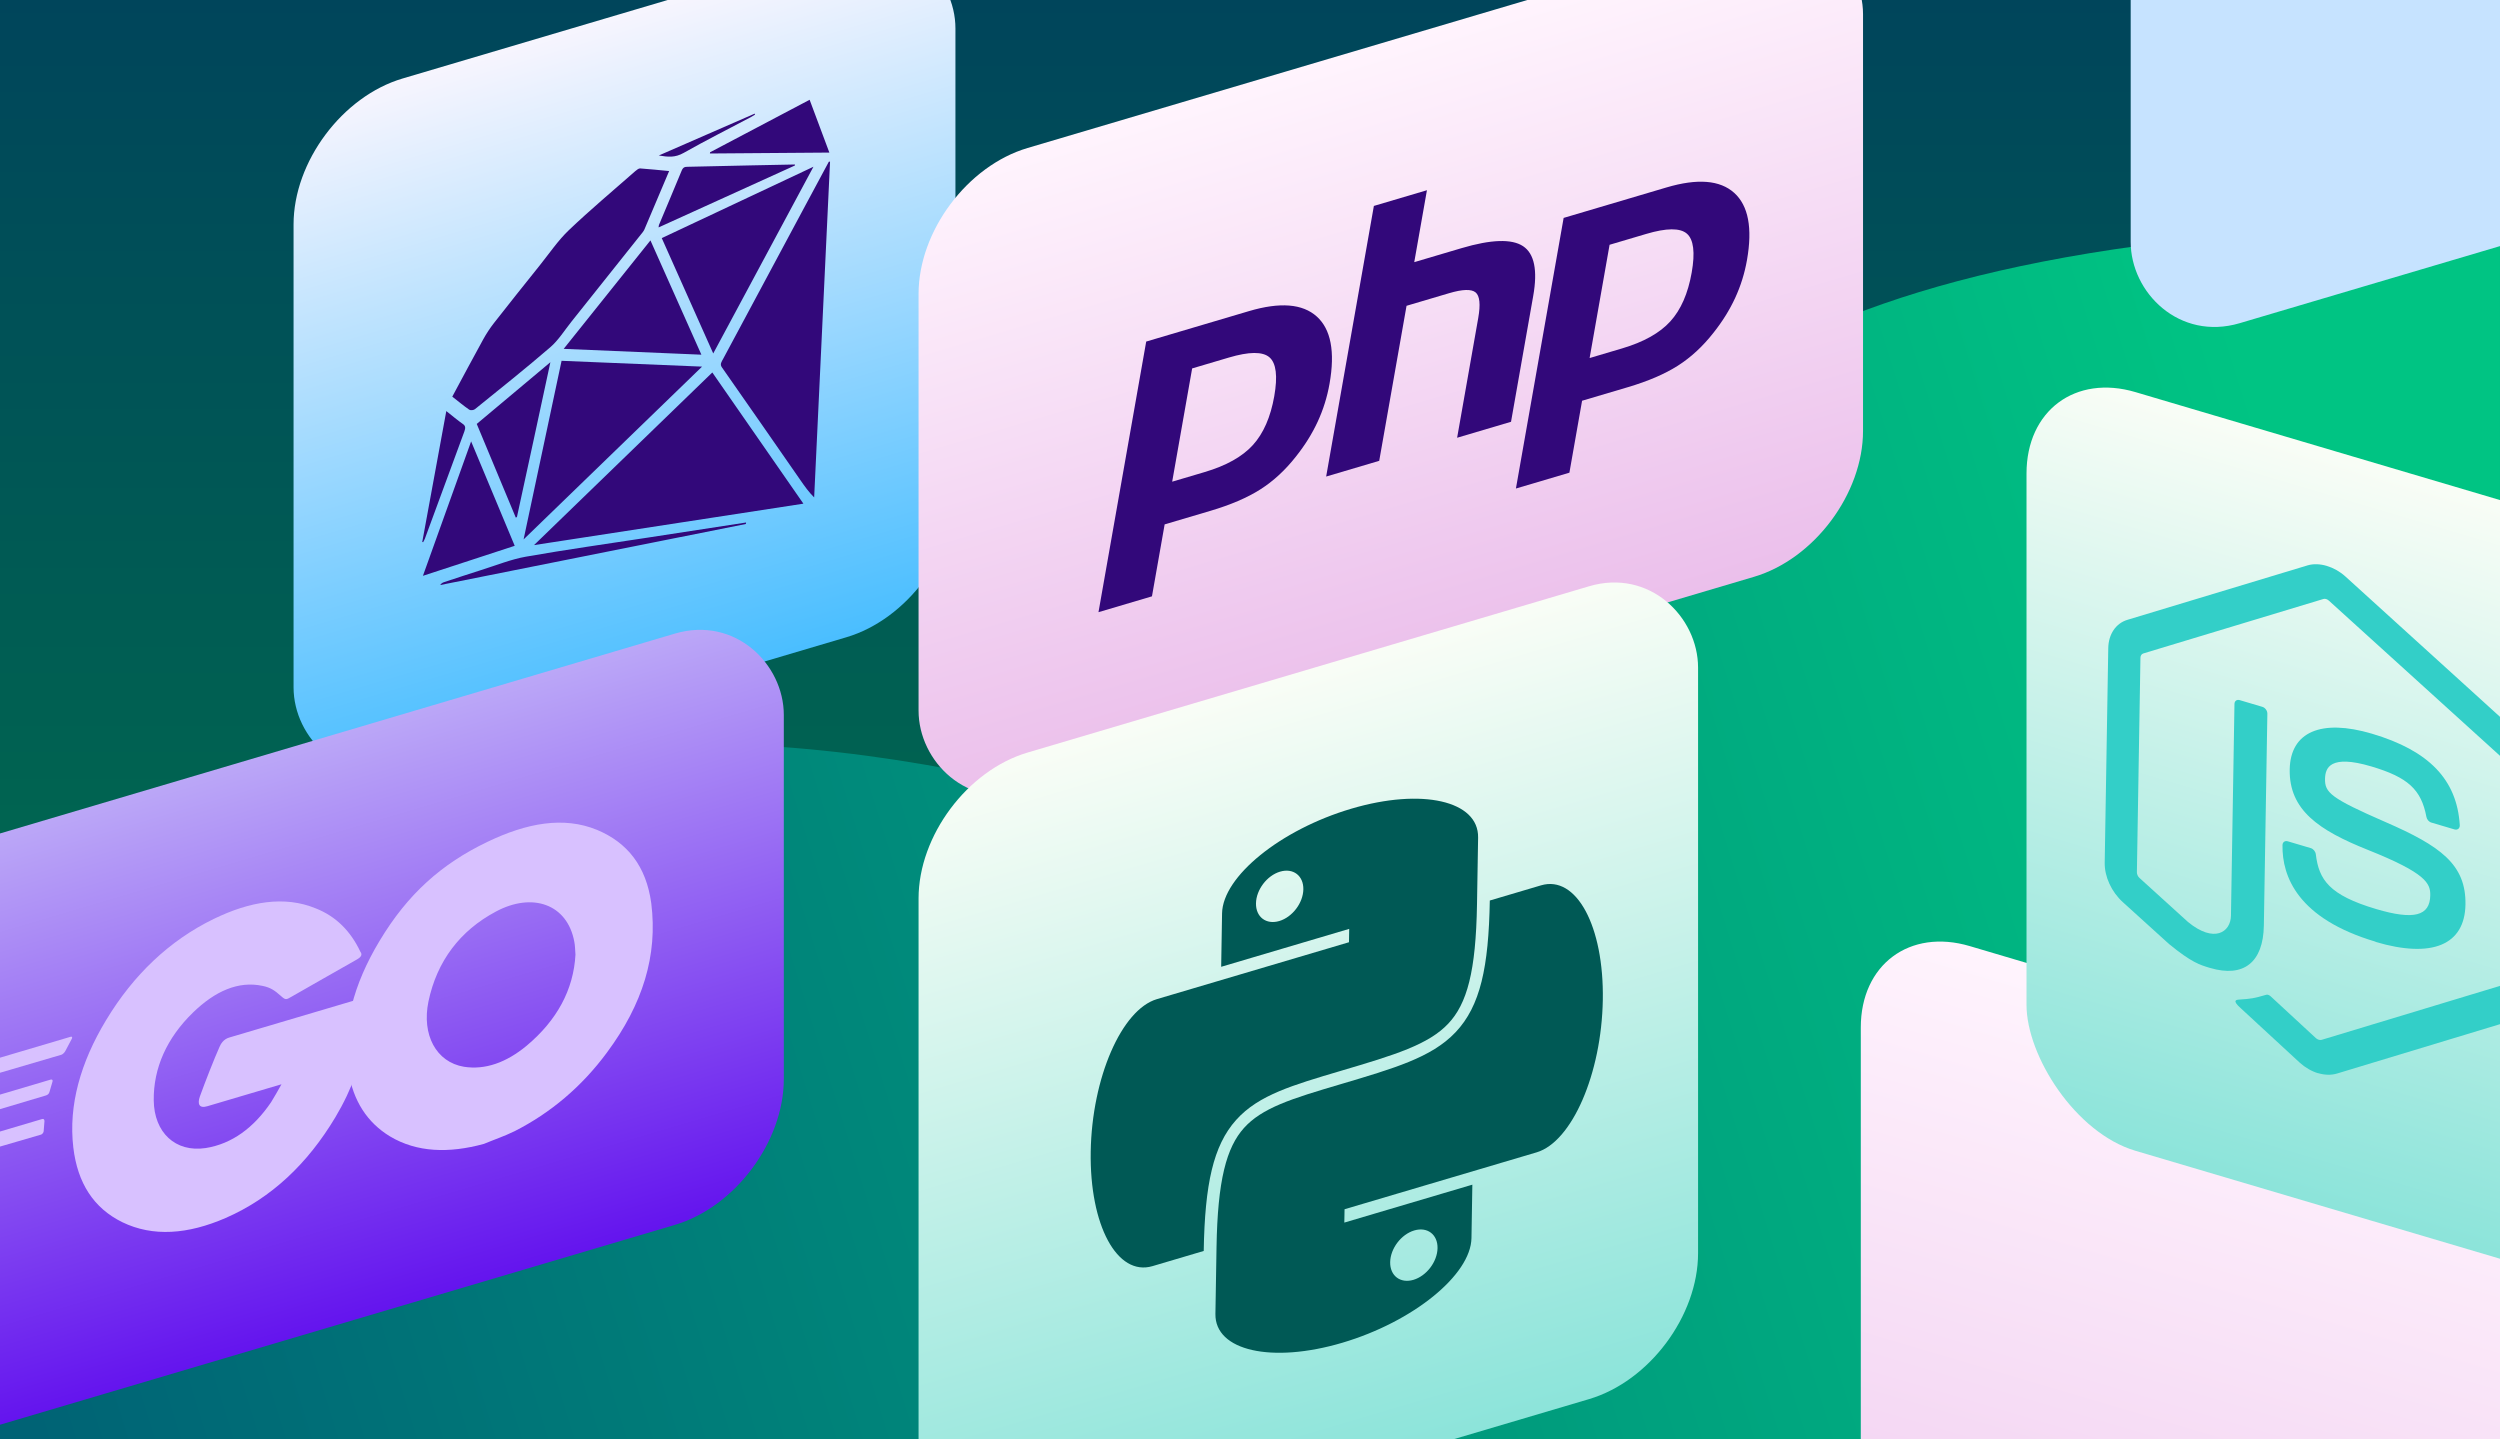
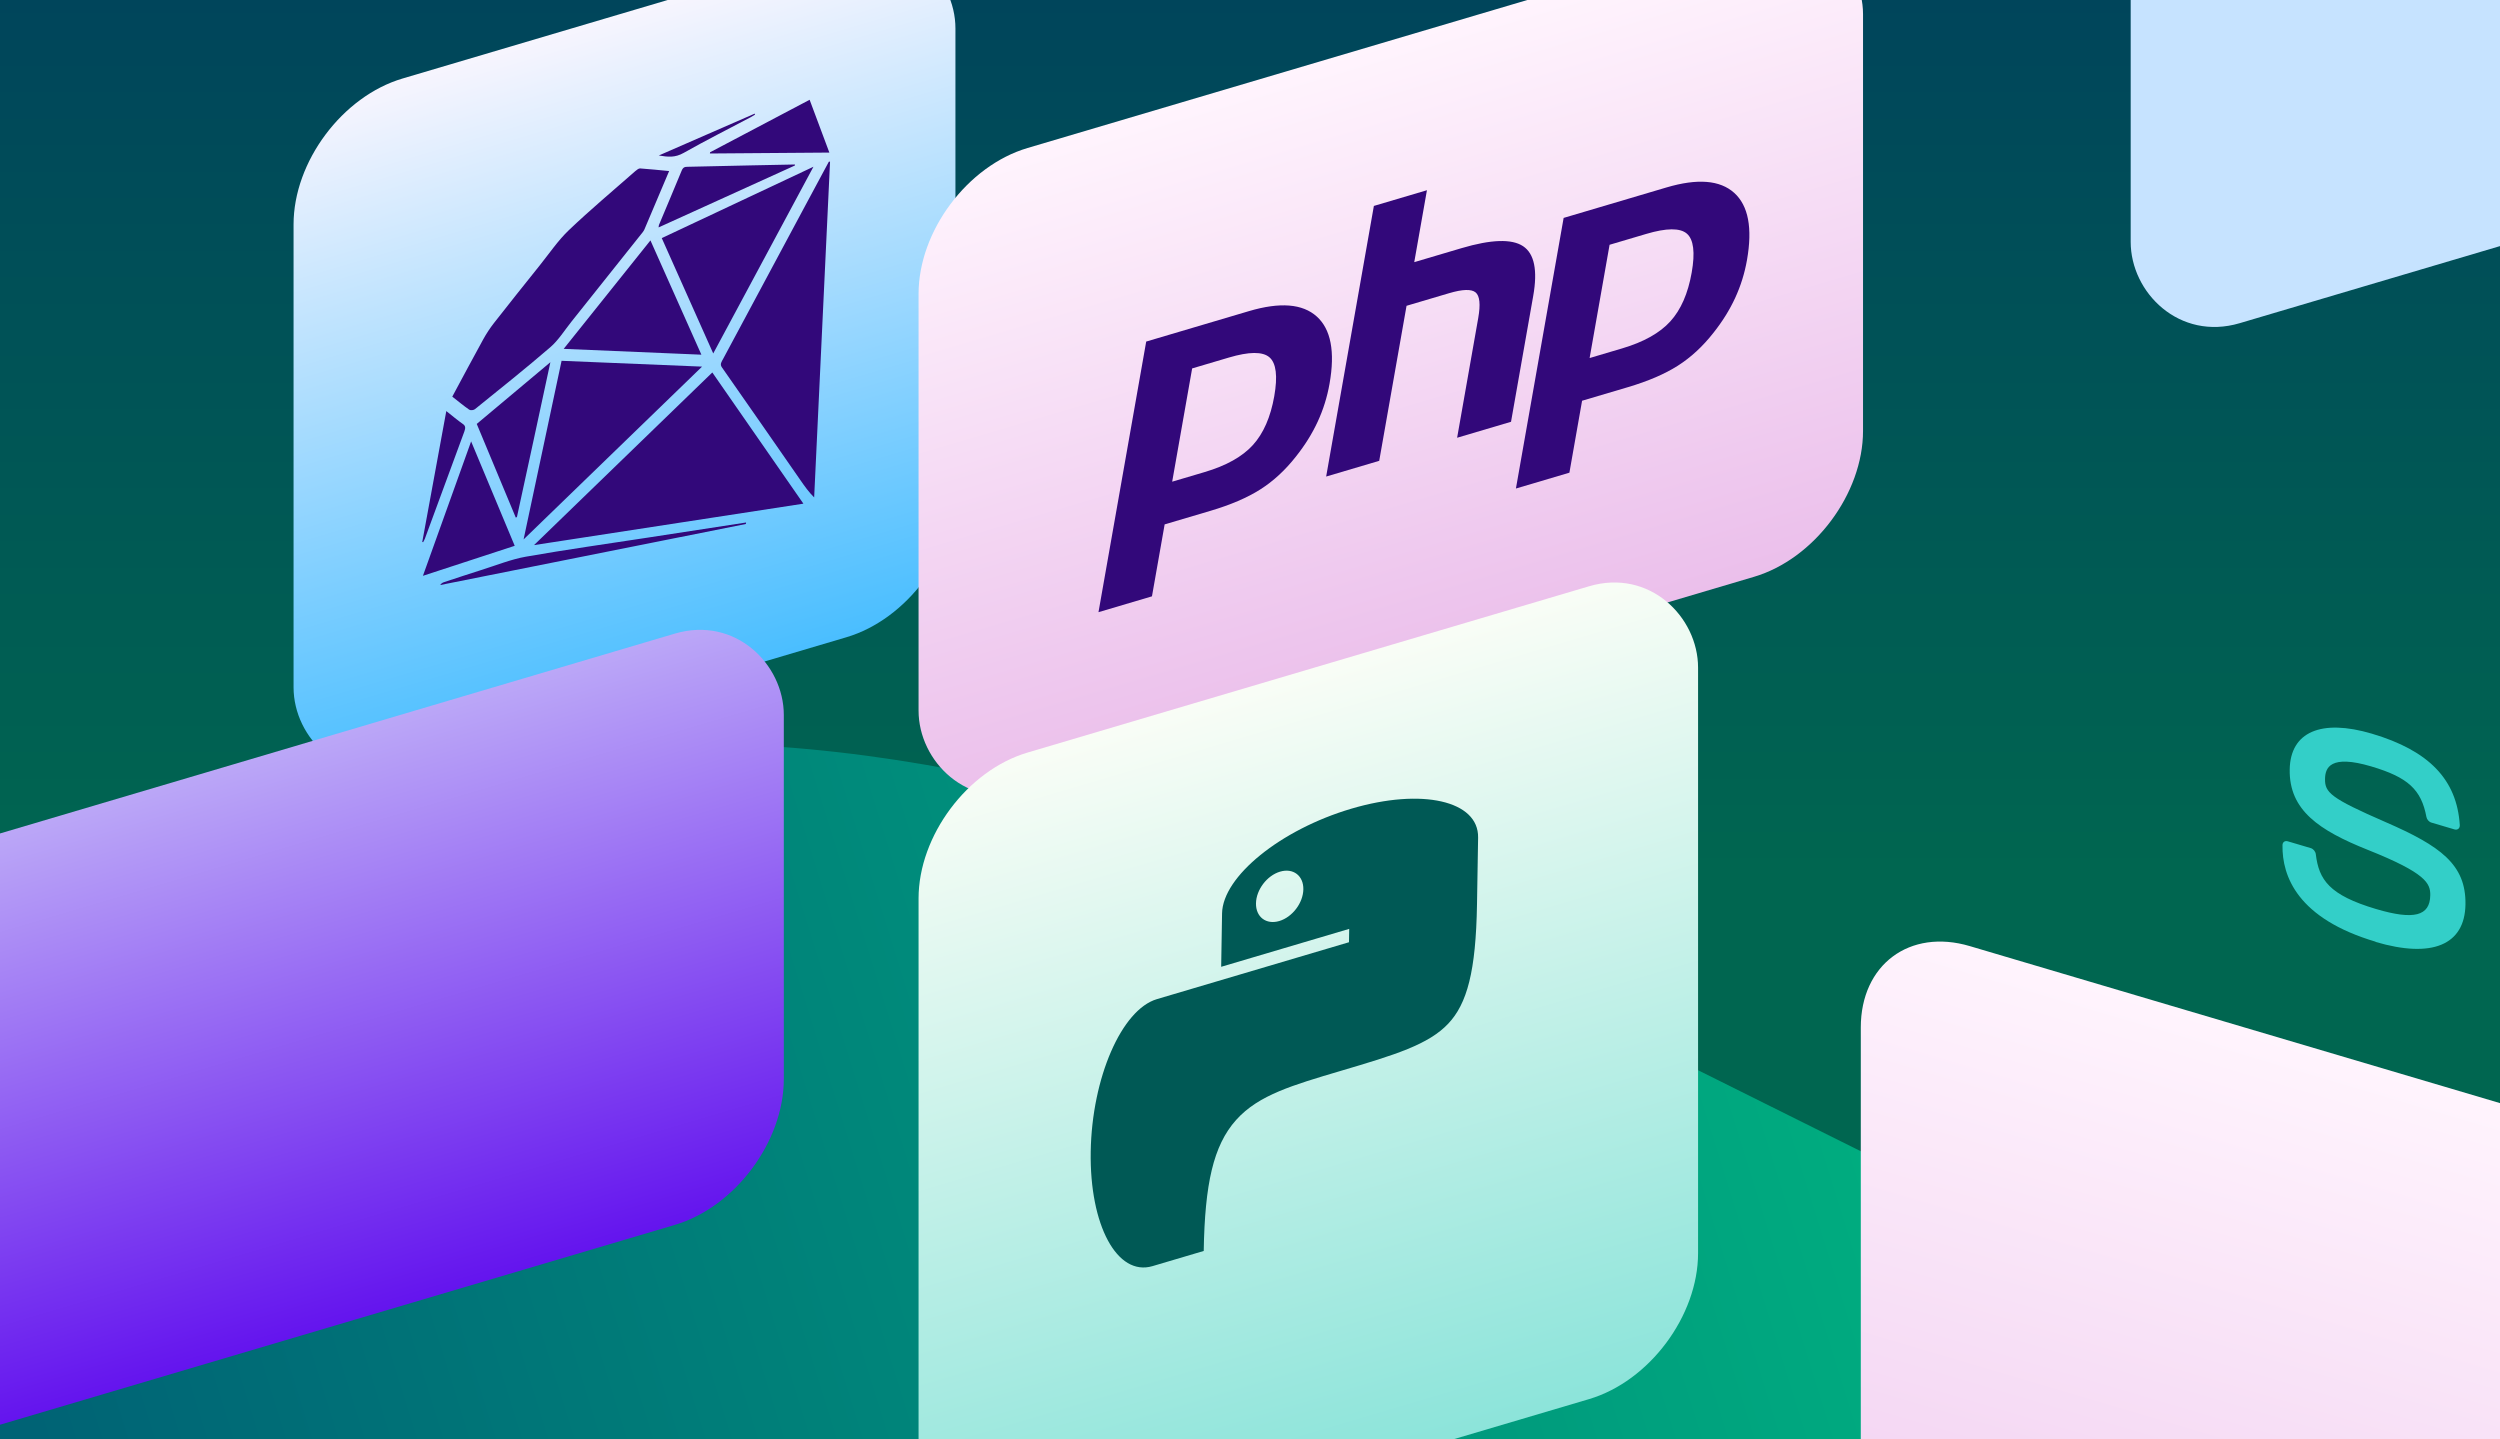
<svg xmlns="http://www.w3.org/2000/svg" fill="none" height="304" viewBox="0 0 528 304" width="528">
  <rect x="0" y="0" width="528" height="304" fill="#808080" stroke="none" />
  <g clip-path="url(#clip0_1916_22654)">
    <rect fill="url(#paint0_linear_1916_22654)" height="304" width="528" />
-     <path d="M277.884 185.814C391.63 233.078 212.867 47.364 527.998 47.363L527.998 310.379L-9.382 310.379C-9.382 145.79 145.197 130.678 277.884 185.814Z" fill="url(#paint1_linear_1916_22654)" />
+     <path d="M277.884 185.814L527.998 310.379L-9.382 310.379C-9.382 145.79 145.197 130.678 277.884 185.814Z" fill="url(#paint1_linear_1916_22654)" />
    <rect fill="url(#paint2_linear_1916_22654)" height="145.765" rx="24" transform="matrix(0.959 -0.284 0 1 62 23.399)" width="145.765" />
    <path d="M150.44 78.665C137.922 90.787 125.518 102.799 112.786 115.126C131.852 112.193 150.579 109.312 169.677 106.374C163.171 97.002 156.833 87.872 150.44 78.665ZM175.06 34.14C173.379 37.27 171.695 40.399 170.017 43.53C164.252 54.283 158.488 65.034 152.73 75.788C152.409 76.389 151.994 76.912 152.445 77.554C158.011 85.489 163.531 93.467 169.064 101.43C169.937 102.689 170.821 103.938 171.951 105.058L175.306 34.143L175.06 34.14ZM99.098 86.521C99.358 86.702 100.008 86.658 100.31 86.414C105.648 82.096 111.019 77.83 116.241 73.322C117.942 71.853 119.25 69.735 120.718 67.897C125.576 61.813 130.424 55.721 135.273 49.629C135.57 49.254 135.92 48.875 136.098 48.461C137.839 44.395 139.55 40.323 141.322 36.126C139.209 35.927 137.206 35.709 135.179 35.571C134.904 35.553 134.471 35.88 134.171 36.143C129.479 40.267 124.698 44.271 120.153 48.599C117.879 50.765 116.027 53.511 114.013 56.024C110.77 60.073 107.529 64.128 104.332 68.218C103.483 69.303 102.71 70.485 102.05 71.683C99.862 75.652 97.742 79.648 95.522 83.771C96.764 84.743 97.891 85.688 99.098 86.521ZM118.605 76.203C115.951 88.688 113.31 101.103 110.583 113.926C123.372 101.544 135.866 89.447 148.276 77.431C138.4 77.022 128.554 76.615 118.605 76.203ZM139.764 50.289L150.635 74.649C157.732 61.429 164.687 48.472 171.8 35.218C160.995 40.301 150.448 45.263 139.764 50.289ZM119.051 73.678C128.781 74.091 138.318 74.494 148.131 74.909C144.486 66.729 140.967 58.837 137.374 50.775L119.051 73.678ZM99.5 93.225L89.322 121.613C95.844 119.48 102.167 117.412 108.706 115.274C105.636 107.921 102.626 100.712 99.5 93.225ZM108.936 109.322L109.176 109.196C111.503 98.413 113.864 87.69 116.241 76.5C110.941 80.942 105.885 85.18 100.69 89.535C103.34 95.937 106.167 102.679 108.936 109.322ZM167.888 34.741C164.792 34.803 161.7 34.86 158.601 34.929C154.151 35.028 149.696 35.14 145.248 35.226C144.693 35.237 144.29 35.256 143.963 36.051C142.392 39.876 140.77 43.691 139.173 47.51C139.123 47.629 139.133 47.761 139.095 48.03C148.734 43.652 158.309 39.302 167.882 34.954L167.888 34.741ZM149.932 32.418C158.244 32.355 166.557 32.291 175.16 32.224L170.992 21.071C163.928 24.798 156.949 28.479 149.97 32.16L149.932 32.418ZM157.569 110.351L136.872 113.535C128.274 114.858 119.692 116.053 111.076 117.57C107.951 118.12 104.743 119.416 101.574 120.41C98.971 121.228 96.367 122.102 93.764 122.959C93.496 123.047 93.229 123.182 92.962 123.561C114.482 119.263 136.004 114.962 157.523 110.665L157.569 110.351ZM89.746 113.743C92.521 106.21 95.281 98.676 98.066 91.146C98.345 90.389 98.324 89.94 97.779 89.561C96.613 88.749 95.532 87.823 94.258 86.82L89.18 114.468L89.367 114.506C89.495 114.251 89.651 114.003 89.746 113.743ZM144.406 32.283C149.083 29.639 153.828 27.251 158.545 24.755C158.849 24.593 159.147 24.4 159.448 24.221L159.402 23.994L139.136 32.84C141.04 33.144 142.506 33.357 144.406 32.283Z" fill="#32087A" />
    <rect fill="url(#paint3_linear_1916_22654)" height="207.557" rx="24" transform="matrix(0.959 0.284 0 1 393 193)" width="207.557" />
    <rect fill="url(#paint4_linear_1916_22654)" height="136" rx="24" transform="matrix(0.959 -0.284 0 1 194 38.075)" width="208" />
    <path clip-rule="evenodd" d="M278.096 66.843C275.1 64.147 270.333 63.768 263.799 65.704L242.078 72.138L232 129.292L243.295 125.946L245.974 110.751L255.65 107.885C259.919 106.62 263.43 105.113 266.188 103.358C268.945 101.605 271.45 99.292 273.706 96.418C275.598 94.04 277.13 91.582 278.303 89.042C279.474 86.504 280.306 83.839 280.798 81.048C281.994 74.273 281.092 69.539 278.096 66.843ZM254.435 99.697L247.564 101.732L251.782 77.811L259.521 75.519C263.812 74.248 266.672 74.228 268.103 75.46C269.531 76.691 269.871 79.431 269.124 83.679C268.343 88.103 266.839 91.541 264.61 93.994C262.381 96.447 258.989 98.347 254.435 99.697Z" fill="#32087A" fill-rule="evenodd" />
    <path d="M298.69 55.368L301.369 40.173L290.162 43.492L280.085 100.647L291.291 97.327L297.063 64.584L306.02 61.931C308.887 61.082 310.762 61.023 311.643 61.754C312.524 62.484 312.71 64.289 312.203 67.165L307.745 92.454L319.129 89.081L323.818 62.485C324.771 57.075 324.056 53.577 321.672 51.994C319.287 50.413 314.954 50.55 308.673 52.411L298.69 55.368Z" fill="#32087A" />
    <path clip-rule="evenodd" d="M366.258 40.728C363.262 38.033 358.495 37.653 351.961 39.589L330.24 46.023L320.162 103.177L331.458 99.831L334.136 84.636L343.812 81.77C348.081 80.505 351.592 78.998 354.349 77.243C357.107 75.49 359.612 73.177 361.868 70.304C363.76 67.925 365.292 65.467 366.465 62.927C367.636 60.389 368.468 57.724 368.96 54.934C370.156 48.158 369.254 43.424 366.258 40.728ZM342.597 73.582L335.727 75.617L339.944 51.696L347.683 49.404C351.974 48.133 354.834 48.113 356.265 49.345C357.693 50.577 358.034 53.317 357.286 57.564C356.505 61.988 355.002 65.426 352.772 67.879C350.543 70.332 347.151 72.233 342.597 73.582Z" fill="#32087A" fill-rule="evenodd" />
    <rect fill="#C6E3FF" height="136" rx="24" transform="matrix(0.959 -0.284 0 1 450 -60.925)" width="208" />
    <rect fill="url(#paint5_linear_1916_22654)" height="124.875" rx="24" transform="matrix(0.959 -0.284 0 1 -59 193.5)" width="234.141" />
    <g clip-path="url(#clip1_1916_22654)">
      <path clip-rule="evenodd" d="M-16.453 231.392C-16.778 231.488 -16.859 231.342 -16.697 231.04L-14.99 228.246C-14.827 227.944 -14.421 227.654 -14.096 227.558L14.916 218.964C15.241 218.867 15.322 219.098 15.16 219.4L13.778 222.013C13.616 222.315 13.21 222.69 12.966 222.762L-16.453 231.392Z" fill="#D8C1FF" fill-rule="evenodd" />
      <path clip-rule="evenodd" d="M-28.724 242.824C-29.049 242.921 -29.13 242.775 -28.968 242.473L-27.261 239.679C-27.099 239.376 -26.692 239.086 -26.367 238.99L10.691 228.013C11.016 227.917 11.178 228.123 11.097 228.401L10.447 230.628C10.365 230.991 10.04 231.257 9.715 231.353L-28.724 242.824Z" fill="#D8C1FF" fill-rule="evenodd" />
      <path clip-rule="evenodd" d="M-9.057 244.796C-9.382 244.893 -9.463 244.662 -9.301 244.36L-8.163 241.904C-8 241.602 -7.675 241.251 -7.35 241.155L8.903 236.34C9.228 236.244 9.391 236.45 9.391 236.789L9.228 238.872C9.228 239.211 8.903 239.561 8.659 239.633L-9.057 244.796Z" fill="#D8C1FF" fill-rule="evenodd" />
      <path clip-rule="evenodd" d="M75.297 202.688C70.177 205.561 66.683 207.613 61.645 210.462C60.425 211.162 60.344 211.271 59.288 210.312C58.069 209.233 57.175 208.565 55.468 208.223C50.348 207.112 45.391 209.343 40.759 213.851C35.233 219.218 32.389 225.569 32.47 232.411C32.551 239.167 37.021 243.437 43.441 242.468C48.967 241.594 53.599 238.187 57.256 232.781C57.987 231.632 58.638 230.423 59.45 228.996C56.525 229.862 52.868 230.945 43.766 233.641C42.059 234.147 41.653 233.165 42.222 231.556C43.278 228.616 45.229 223.631 46.366 221.09C46.61 220.509 47.179 219.493 48.398 219.132L77.979 210.37C77.817 212.706 77.817 214.995 77.491 217.379C76.597 223.747 74.403 229.991 70.828 235.966C64.976 245.751 57.337 253.014 47.667 257.235C39.703 260.696 32.307 261.276 25.806 258.116C19.792 255.151 16.379 249.89 15.485 242.358C14.429 233.432 17.029 224.356 22.393 215.478C28.163 205.886 35.802 198.623 45.147 194.075C52.786 190.371 60.1 189.137 66.683 191.848C70.99 193.539 74.078 196.693 76.11 201.007C76.597 201.625 76.272 202.145 75.297 202.688Z" fill="#D8C1FF" fill-rule="evenodd" />
      <path d="M102.197 241.591C94.801 243.612 88.056 243.406 82.368 240.006C77.573 237.104 74.566 232.485 73.591 226.248C72.128 217.104 74.647 207.882 80.173 198.701C86.106 188.807 93.257 182.451 102.928 177.807C111.217 173.826 119.019 172.362 126.089 175.269C132.509 177.944 136.491 182.952 137.548 190.775C138.929 201.808 135.76 212.07 128.202 222.276C122.838 229.544 116.256 235.053 108.698 238.902C106.504 239.976 104.31 240.711 102.197 241.591ZM121.538 201.62C121.457 200.542 121.457 199.695 121.294 198.895C119.832 190.938 112.436 188.382 104.716 192.533C97.158 196.552 92.282 202.997 90.494 211.494C89.031 218.538 92.12 224.319 97.971 225.298C102.44 226.008 106.91 224.43 111.217 220.866C117.637 215.489 121.132 209.029 121.538 201.62Z" fill="#D8C1FF" />
    </g>
-     <rect fill="url(#paint6_linear_1916_22654)" height="160.233" rx="24" transform="matrix(0.959 0.284 0 1 428 76)" width="160.233" />
-     <path d="M485.674 224.405C486.869 225.486 488.23 226.268 489.606 226.676L489.603 226.654C490.998 227.067 492.372 227.099 493.59 226.729L531.621 215.206C534.078 214.452 535.642 212.159 535.69 209.22L536.442 163.905C536.491 160.956 535.018 157.764 532.61 155.579L495.331 121.738C492.988 119.631 489.821 118.693 487.412 119.392L449.334 130.901C446.868 131.633 445.314 133.938 445.265 136.887L444.514 182.202C444.465 185.141 445.928 188.34 448.345 190.538L458.127 199.402C462.876 203.278 464.591 203.786 466.769 204.431C473.85 206.529 477.997 203.262 478.126 195.477L478.868 150.733C478.878 150.094 478.396 149.457 477.802 149.281L473.032 147.868C472.419 147.687 471.93 148.036 471.919 148.675L471.178 193.399C471.12 196.86 467.641 199.286 462.089 194.708L451.878 185.44C451.523 185.128 451.304 184.648 451.311 184.215L452.062 138.901C452.07 138.468 452.309 138.114 452.677 138.006L490.694 126.509C491.047 126.396 491.509 126.532 491.854 126.852L529.128 160.652C529.48 160.983 529.7 161.454 529.692 161.906L528.941 207.22C528.934 207.653 528.701 208.009 528.348 208.112L490.308 219.622C489.981 219.723 489.486 219.576 489.141 219.276L479.58 210.439C479.296 210.177 478.929 210.009 478.645 210.092C475.946 210.883 475.434 210.939 472.915 211.112C472.292 211.151 471.369 211.267 473.229 212.919L485.674 224.405Z" fill="#33CFC8" />
    <path d="M482.063 178.489C481.954 185.104 485.278 194.015 501.758 198.897L501.703 198.927C513.638 202.462 520.564 199.585 520.706 191.033C520.847 182.55 515.388 178.661 503.837 173.629C492.173 168.555 490.999 167.367 491.047 164.507C491.086 162.148 492.147 159.301 500.811 161.867C508.551 164.16 511.37 166.743 512.458 172.528C512.553 173.07 512.99 173.575 513.499 173.726L518.392 175.175C518.694 175.264 518.989 175.213 519.2 175.049C519.411 174.874 519.529 174.593 519.506 174.261C518.908 164.66 513.003 158.525 500.945 154.953C490.206 151.772 483.717 154.591 483.586 162.514C483.443 171.115 489.777 175.372 500.073 179.488C512.384 184.399 513.315 186.562 513.273 189.088C513.2 193.477 509.794 194.347 501.856 191.995C491.89 189.044 489.746 185.789 489.097 180.403C489.021 179.824 488.575 179.282 488.038 179.123L483.173 177.682C482.569 177.503 482.074 177.86 482.063 178.489Z" fill="#33CFC8" />
    <rect fill="url(#paint7_linear_1916_22654)" height="171.67" rx="24" transform="matrix(0.959 -0.284 0 1 194 165.757)" width="171.67" />
    <path clip-rule="evenodd" d="M312.177 176.892C312.306 169.106 300.305 166.38 285.372 170.804C270.438 175.227 258.228 185.125 258.099 192.911L257.912 204.19L284.951 196.18L284.904 199L244.346 211.014C236.879 213.226 230.617 227.642 230.359 243.215C230.101 258.787 235.944 269.618 243.411 267.406L254.226 264.203C254.344 257.116 254.856 251.568 255.915 247.141C256.981 242.69 258.627 239.258 261.076 236.528C263.504 233.82 266.555 231.991 270.158 230.471C273.732 228.964 278.024 227.693 283.033 226.209L283.108 226.187C288.88 224.477 293.528 223.098 297.312 221.549C301.092 220.002 303.824 218.354 305.847 216.219C307.835 214.122 309.304 211.376 310.307 207.342C311.318 203.273 311.827 198.005 311.943 190.991L312.177 176.892ZM275.268 187.825C275.22 190.706 272.943 193.705 270.18 194.523C267.417 195.341 265.216 193.67 265.264 190.789C265.312 187.908 267.59 184.909 270.353 184.091C273.116 183.272 275.316 184.944 275.268 187.825Z" fill="#005955" fill-rule="evenodd" />
-     <path clip-rule="evenodd" d="M256.696 277.5L256.93 263.402C257.046 256.39 257.554 251.114 258.527 247.048C259.495 243.005 260.894 240.275 262.728 238.229C264.583 236.161 267.053 234.601 270.436 233.174C273.831 231.743 277.963 230.517 283.061 229.006L283.131 228.986C288.82 227.301 293.612 225.881 297.558 224.265C301.524 222.642 304.821 220.75 307.419 218.008C310.052 215.23 311.797 211.763 312.912 207.279C314.017 202.83 314.529 197.273 314.647 190.19L325.462 186.986C332.929 184.774 338.772 195.605 338.514 211.178C338.256 226.75 331.994 241.167 324.527 243.378L283.969 255.392L283.922 258.212L310.961 250.203L310.774 261.481C310.645 269.267 298.435 279.165 283.501 283.589C268.568 288.012 256.567 285.286 256.696 277.5ZM298.52 270.302C301.283 269.483 303.56 266.485 303.608 263.604C303.656 260.723 301.456 259.051 298.693 259.869C295.93 260.687 293.652 263.686 293.604 266.567C293.556 269.448 295.757 271.12 298.52 270.302Z" fill="#005955" fill-rule="evenodd" />
  </g>
  <defs>
    <linearGradient gradientUnits="userSpaceOnUse" id="paint0_linear_1916_22654" x1="264" x2="264" y1="0" y2="184">
      <stop stop-color="#00455B" />
      <stop offset="1" stop-color="#006650" />
    </linearGradient>
    <linearGradient gradientUnits="userSpaceOnUse" id="paint1_linear_1916_22654" x1="528" x2="38.322" y1="249.181" y2="401.757">
      <stop stop-color="#00C483" />
      <stop offset="1" stop-color="#006375" />
    </linearGradient>
    <linearGradient gradientUnits="userSpaceOnUse" id="paint2_linear_1916_22654" x1="72.882" x2="72.882" y1="0" y2="145.765">
      <stop stop-color="#F7F5FE" />
      <stop offset="1" stop-color="#4ABEFF" />
    </linearGradient>
    <linearGradient gradientUnits="userSpaceOnUse" id="paint3_linear_1916_22654" x1="103.778" x2="103.778" y1="0" y2="207.557">
      <stop stop-color="#FFF4FD" />
      <stop offset="1" stop-color="#EBBFEB" />
    </linearGradient>
    <linearGradient gradientUnits="userSpaceOnUse" id="paint4_linear_1916_22654" x1="104" x2="104" y1="0" y2="136">
      <stop stop-color="#FFF4FD" />
      <stop offset="1" stop-color="#EBBFEB" />
    </linearGradient>
    <linearGradient gradientUnits="userSpaceOnUse" id="paint5_linear_1916_22654" x1="117.071" x2="117.071" y1="0" y2="124.875">
      <stop stop-color="#BBA7F7" />
      <stop offset="1" stop-color="#6414EE" />
    </linearGradient>
    <linearGradient gradientUnits="userSpaceOnUse" id="paint6_linear_1916_22654" x1="80.117" x2="80.117" y1="0" y2="160.233">
      <stop stop-color="#F9FDF6" />
      <stop offset="1" stop-color="#8CE4DA" />
    </linearGradient>
    <linearGradient gradientUnits="userSpaceOnUse" id="paint7_linear_1916_22654" x1="85.835" x2="85.835" y1="0" y2="171.67">
      <stop stop-color="#F9FDF6" />
      <stop offset="1" stop-color="#8CE4DA" />
    </linearGradient>
    <clipPath id="clip0_1916_22654">
      <rect fill="white" height="304" width="528" />
    </clipPath>
    <clipPath id="clip1_1916_22654">
-       <rect fill="white" height="66.11" transform="matrix(0.959 -0.284 0 1 -29.617 214.865)" width="175.447" />
-     </clipPath>
+       </clipPath>
  </defs>
</svg>